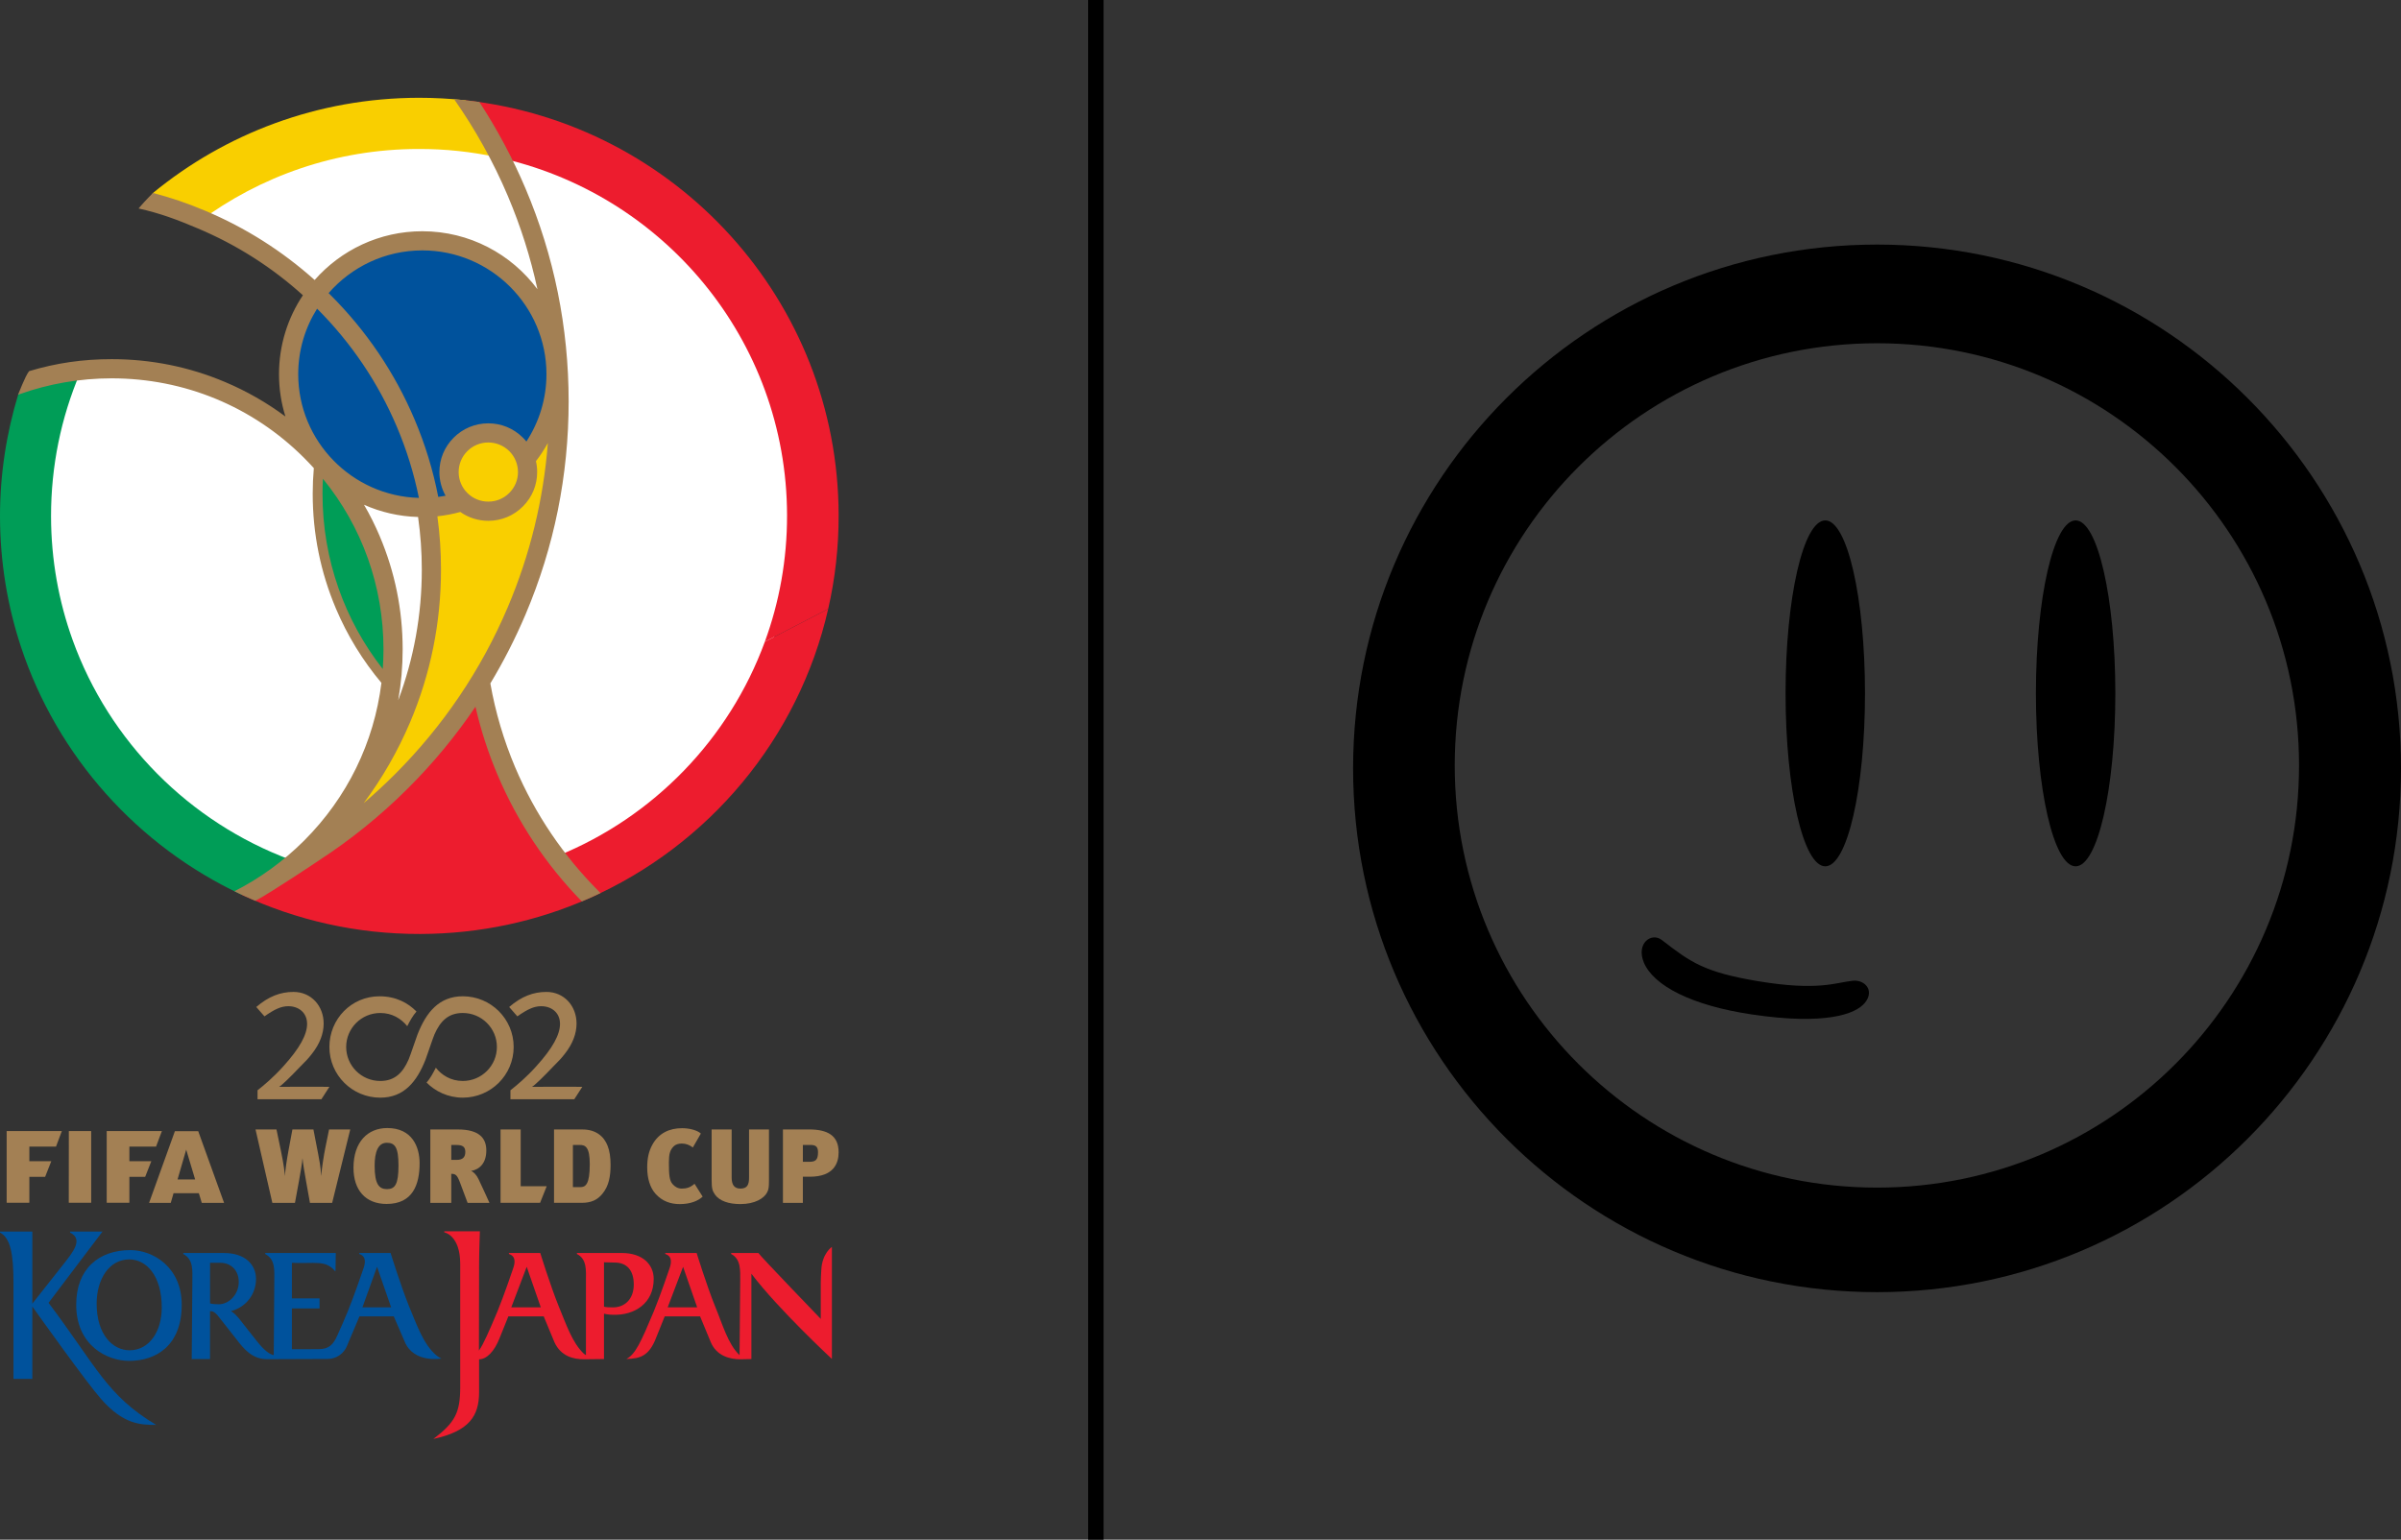
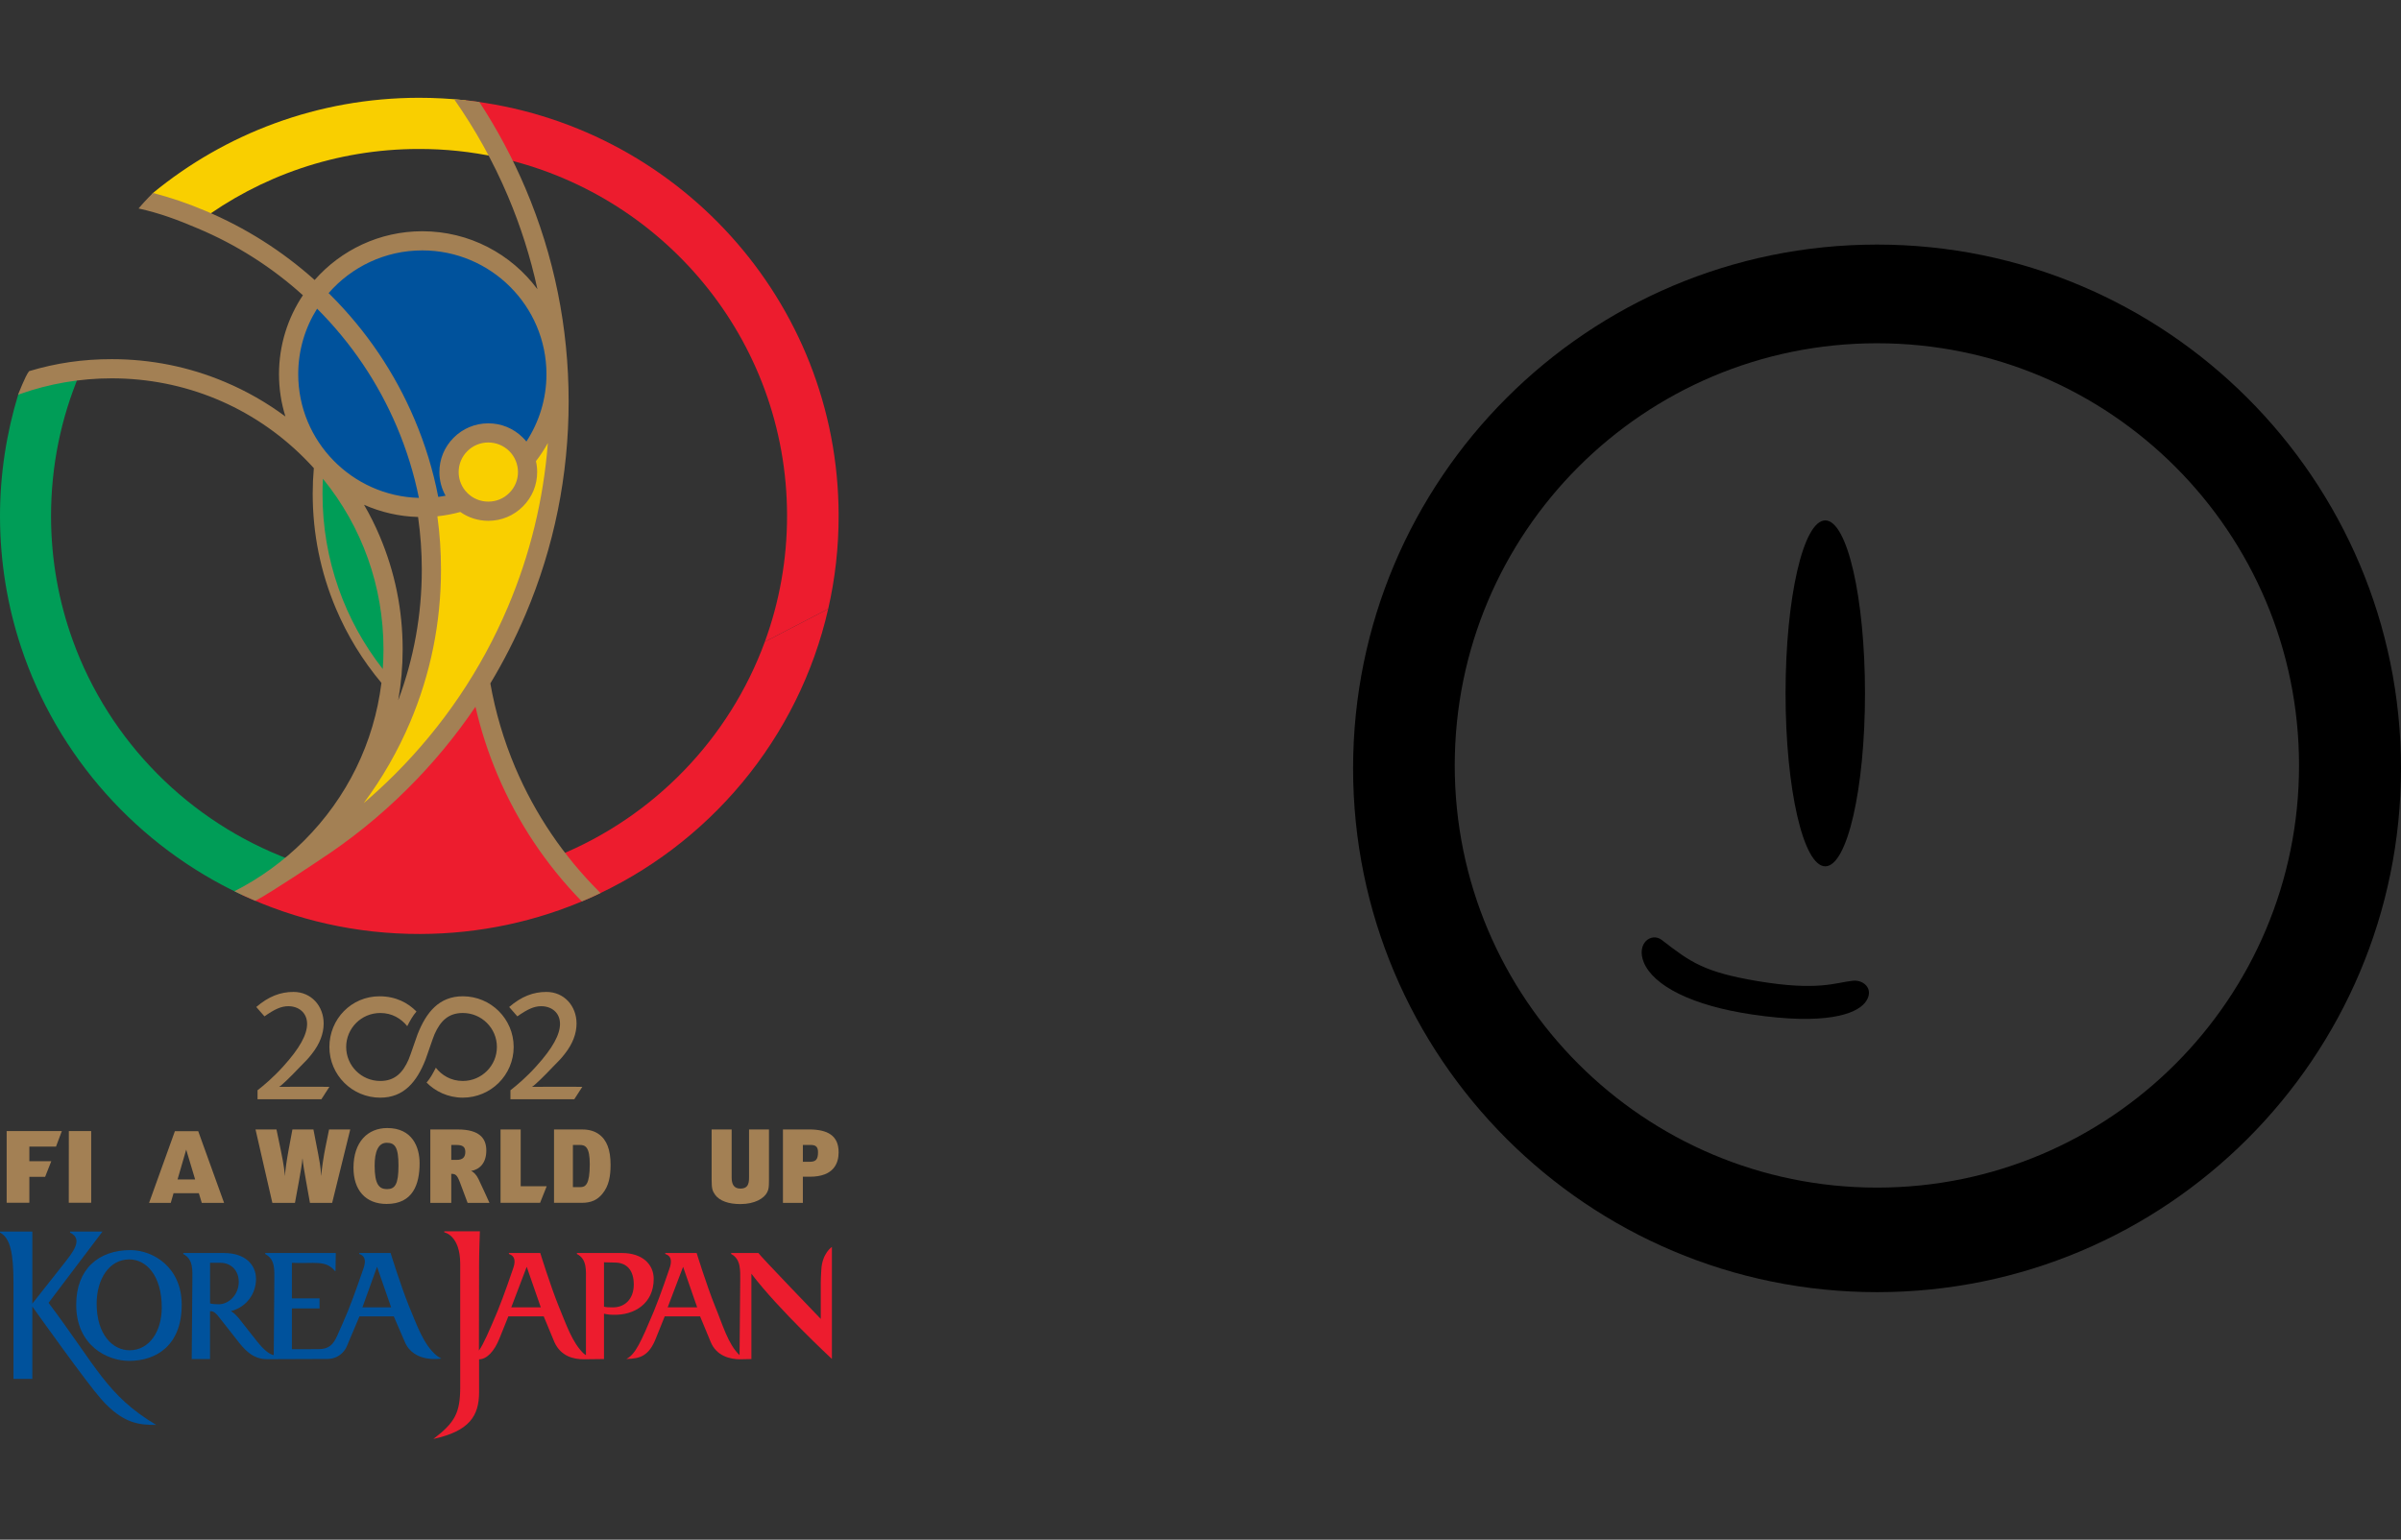
<svg xmlns="http://www.w3.org/2000/svg" id="Layer_2" data-name="Layer 2" viewBox="0 0 466.702 299.373">
  <rect x="0" y="0" width="466.702" height="299.373" fill="#333333" stroke="none" />
  <g>
    <path d="m364.857,47.555c-56.259,0-101.845,45.586-101.845,101.845s45.586,101.845,101.845,101.845,101.845-45.586,101.845-101.845-45.647-101.845-101.845-101.845Zm0,183.362c-45.341,0-82.087-36.746-82.087-82.087s36.746-82.087,82.087-82.087,82.026,36.786,82.026,82.087-36.685,82.087-82.026,82.087Z" />
    <g>
      <ellipse cx="354.794" cy="134.816" rx="7.72" ry="33.629" />
-       <ellipse cx="403.456" cy="134.816" rx="7.72" ry="33.629" />
      <path d="m360.192,190.688c-3.381.346-6.722,2.057-18.536.081-10.429-1.752-13.036-3.666-18.617-7.985-1.018-.794-2.281-.631-3.096.183s-1.181,2.302-.428,4.155c1.874,4.522,9.309,8.412,21.123,10.144,14.075,2.078,20.063-.041,21.876-2.302.815-1.018.917-1.976.611-2.75-.428-.998-1.63-1.65-2.933-1.528Z" />
    </g>
  </g>
  <g>
    <path id="path4373" d="m68.078,219.612h-4.114l-.721,3.548c-.288,1.391-.719,4.155-.801,5.424h-.022c-.08-1.737-.368-3.115-.572-4.197l-.925-4.776h-4.084l-.738,3.953c-.391,2.114-.636,3.889-.72,5.038h-.018c-.022-.532-.146-1.925-.82-5.133l-.803-3.859h-4.074l3.272,14.275h4.396l.758-4.134c.348-1.867.655-3.771.696-4.485h.025c.06.896.39,2.762.696,4.485l.739,4.134h4.317l3.515-14.273h0Z" fill="#a38054" fill-rule="evenodd" />
    <path id="path4375" d="m75.159,234.095c5.109,0,6.403-3.83,6.403-7.922,0-3.126-1.416-6.837-6.281-6.837-3.775,0-6.57,2.663-6.57,7.737,0,4.281,2.299,7.023,6.447,7.023h0Zm.064-2.883c-1.519,0-2.401-.905-2.401-4.546,0-2.729.695-4.465,2.359-4.465,1.579,0,2.277.857,2.277,4.425,0,3.662-.679,4.586-2.235,4.586h0Z" fill="#a38054" fill-rule="evenodd" />
    <path id="path4377" d="m95.141,233.888c-.471-1.062-1.68-3.709-2.153-4.669-.348-.734-.94-1.391-1.435-1.534,1.682-.29,2.976-1.54,2.976-3.992,0-2.379-1.356-4.082-5.563-4.082h-5.319v14.275h4.07v-5.648c.799,0,1.127.183,1.681,1.65l1.496,3.998h4.247v.002h0Zm-6.4-11.261c1.148,0,1.706.33,1.706,1.35,0,.959-.429,1.552-1.685,1.552h-1.043v-2.903h1.022v.002h0Z" fill="#a38054" fill-rule="evenodd" />
    <polygon id="polygon4379" points="104.979 233.88 106.267 230.651 106.267 230.651 101.211 230.651 101.211 219.605 97.296 219.605 97.296 233.88 104.979 233.88" fill="#a38054" fill-rule="evenodd" />
    <path id="path4381" d="m118.682,226.483c0-2.904-.719-4.863-2.336-5.991-1.153-.797-2.426-.887-3.413-.887h-5.244v14.273h5.391c1.929,0,3.08-.635,3.981-1.723,1.294-1.532,1.62-3.456,1.62-5.673h0Zm-4.044-.121c0,3.95-.819,4.464-1.848,4.464h-1.427v-8.205h1.328c1.11,0,1.947.43,1.947,3.741h0Z" fill="#a38054" fill-rule="evenodd" />
-     <path id="path4383" d="m136.581,232.671l-1.579-2.499c-.802.713-1.541.938-2.467.938-.758,0-1.352-.344-1.824-.898-.596-.695-.694-1.822-.694-4.173,0-1.682.223-2.418.918-3.134.376-.391.969-.556,1.601-.556.786,0,1.498.273,2.139.763l1.556-2.702c-.657-.632-2.196-1.046-3.653-1.046-2.503,0-4.575,1.002-5.786,3.235-.698,1.29-.988,2.634-.988,4.418,0,2.027.513,3.891,1.642,5.139,1.317,1.432,2.917,1.967,4.682,1.967,2.09-.002,3.551-.617,4.455-1.453h0Z" fill="#a38054" fill-rule="evenodd" />
    <path id="path4385" d="m149.47,219.605h-3.871v9.376c0,1.39-.369,2.127-1.681,2.127-1.29,0-1.703-.878-1.703-2.188v-9.316h-3.891v9.706c0,1.907.166,2.251.696,3.025.865,1.168,2.621,1.784,4.879,1.784,2.83,0,4.628-1.108,5.223-2.291.31-.579.348-1.125.348-2.356v-9.867h0Z" fill="#a38054" fill-rule="evenodd" />
    <path id="path4387" d="m163.011,224.051c0-3.255-2.136-4.444-5.771-4.444h-5.051v14.273h3.869v-5.079h1.348c4.678,0,5.604-2.642,5.604-4.75h0Zm-5.482-1.431c.88,0,1.478.222,1.478,1.41,0,1.554-.533,1.866-1.682,1.866h-1.265v-3.276h1.47Z" fill="#a38054" fill-rule="evenodd" />
    <polygon id="polygon4389" points="1.294 233.859 5.705 233.859 5.705 228.826 8.771 228.826 9.97 225.781 5.705 225.781 5.705 222.944 10.888 222.944 12.022 219.923 1.294 219.923 1.294 219.923 1.294 233.859" fill="#a38054" fill-rule="evenodd" />
    <polygon id="polygon4391" points="17.725 233.859 17.725 219.923 13.38 219.923 13.38 219.923 13.368 233.859 17.725 233.859" fill="#a38054" fill-rule="evenodd" />
    <path id="path4393" d="m33.996,219.944l-5.019,13.943h4.215l.543-1.884h4.915l.57,1.884h4.335l-5.026-13.942h-4.532v-.002h0Zm2.197,3.586l-1.682,5.803h3.419l-1.737-5.803h0Z" fill="#a38054" fill-rule="evenodd" />
-     <polygon id="polygon4395" points="20.742 233.859 25.148 233.859 25.148 228.826 28.217 228.826 29.414 225.781 25.148 225.781 25.148 222.944 30.335 222.944 31.468 219.923 20.742 219.923 20.742 219.923 20.742 233.859" fill="#a38054" fill-rule="evenodd" />
    <path id="path4397" d="m89.962,193.715c-4.615,0-7.116,3.121-8.8,7.41-.308.779-1.415,4.16-1.744,4.903-1.118,2.547-2.671,4.155-5.502,4.155-3.657,0-6.626-2.959-6.626-6.612s2.969-6.607,6.626-6.607c2.287,0,4.041,1.073,5.244,2.561.531-1.041,1.093-2.051,1.794-2.844h0c-1.634-1.682-4.01-2.964-7.187-2.964-5.454,0-9.738,4.41-9.738,9.855s4.426,9.856,9.885,9.856c4.613,0,7.116-3.114,8.803-7.405.306-.781,1.412-4.165,1.741-4.91,1.123-2.548,2.668-4.15,5.502-4.15,3.662,0,6.627,2.96,6.627,6.607s-2.966,6.612-6.627,6.612c-2.356,0-4.13-1.162-5.244-2.579-.529,1.047-1.095,2.101-1.798,2.891h0c1.672,1.676,4.114,2.932,7.041,2.932,5.46,0,9.888-4.412,9.888-9.856s-4.425-9.855-9.885-9.855h0Z" fill="#a38054" fill-rule="evenodd" />
    <path id="path4399" d="m103.401,211.324c.524-.278,2.261-1.98,4.069-3.884,1.288-1.318,1.467-1.459,2.306-2.521,1.544-1.952,2.293-3.95,2.293-5.904,0-3.396-2.39-6.147-5.862-6.147-2.54,0-4.858.88-7.231,2.932l1.584,1.818c1.978-1.385,3.247-1.973,4.637-1.973,1.981,0,3.657,1.223,3.657,3.44,0,2.066-1.401,4.7-4.646,8.274-1.824,2.034-3.779,3.701-4.988,4.627v1.757h12.405l1.565-2.423s-9.576-.029-9.787.004h0Z" fill="#a38054" fill-rule="evenodd" />
    <path id="path4401" d="m54.246,211.324c.523-.278,2.259-1.98,4.07-3.884,1.288-1.318,1.467-1.459,2.303-2.521,1.54-1.952,2.294-3.95,2.294-5.904,0-3.396-2.393-6.147-5.864-6.147-2.542,0-4.855.88-7.234,2.932l1.588,1.818c1.977-1.385,3.242-1.973,4.635-1.973,1.976,0,3.654,1.223,3.654,3.44,0,2.066-1.401,4.7-4.643,8.274-1.824,2.034-3.782,3.701-4.987,4.627v1.757h12.405l1.564-2.423s-9.577-.029-9.785.004h0Z" fill="#a38054" fill-rule="evenodd" />
    <path id="path4403" d="m159.642,246.93c-.053.934-.103,1.805-.103,2.371v7.146s-11.956-12.41-12.122-12.814h-5.297v.19c1.921,1.005,1.762,3.195,1.762,5.173l-.129,14.496c-2.27-2.169-3.28-5.944-4.779-9.55-1.601-3.972-3.563-10.309-3.563-10.309h-6.097v.19c1.446.458,1.184,1.819.779,2.951,0,0-1.707,5.055-3.002,8.194-2.527,6.033-3.59,8.389-5.347,9.267,2.705-.046,4.426-.592,5.789-4.12l1.676-4.167h6.871l2.07,4.999c1.125,2.715,3.753,3.35,5.733,3.35l2.173-.047v-16.591c5.216,6.896,15.649,16.575,15.649,16.575v-21.79s-1.908,1.241-2.062,4.483h0Zm-29.86,7.268l2.995-7.882,2.735,7.882h-5.73Z" fill="#ed1c2e" fill-rule="evenodd" />
    <path id="path4405" d="m120.866,243.633h-8.728v.19c1.986,1.005,1.757,3.195,1.757,5.194v14.49c-.291-.203-.406-.292-.406-.292-2.274-2.161-3.408-5.668-4.907-9.273-1.603-3.972-3.567-10.309-3.567-10.309h-6.093v.19c1.444.458,1.188,1.819.772,2.951,0,0-1.702,5.055-2.995,8.194-1.611,3.837-2.745,6.432-3.606,7.634l.031-16.853c0-2.06.153-6.337.153-6.337h-6.922v.202s3.1.519,3.1,6.134v23.96c0,4.957-.992,6.869-5.218,10.078,6.982-1.519,8.886-4.465,8.886-9.099v-6.385c1.45,0,2.972-1.505,4.014-4.189l1.677-4.167h6.87l2.072,4.999c1.255,2.77,3.7,3.35,5.731,3.35l3.915-.047v-8.816s.829.209,1.706.209c4.289.155,7.958-2.269,7.958-6.959,0-2.836-2.169-5.052-6.2-5.052h0Zm-21.484,10.564l2.999-7.882,2.736,7.882h-5.735Zm19.779.008c-1.749,0-1.759-.162-1.759-.162v-8.606s1.345.053,2.071.053c2.373,0,3.718,1.493,3.718,4.275,0,2.831-1.75,4.439-4.03,4.439h0Z" fill="#ed1c2e" fill-rule="evenodd" />
    <path id="path4407" d="m9.438,253.321l10.485-13.861h-6.301v.207c2.688,1.291.413,3.919-1.032,5.824l-6.307,7.985v-14.016H0v.202c1.986,1.032,2.623,3.971,2.623,9.839v18.607h3.661v-14.065c1.36,1.897,10.48,14.705,13.367,17.982,4.352,4.936,7.612,5.032,10.709,5.032-9.648-5.777-11.553-11.295-20.922-23.737h0Z" fill="#00529c" fill-rule="evenodd" />
    <path id="path4409" d="m25.346,243.068c-6.197,0-10.534,3.706-10.534,10.617,0,7.965,6.042,10.924,10.279,10.924,5.27,0,10.232-2.985,10.232-10.924-.001-7.315-5.591-10.617-9.976-10.617h0Zm-.155,19.479c-3.278,0-6.406-3.041-6.406-9.071,0-4.69,2.386-8.6,6.356-8.6,3.256,0,6.303,3.087,6.303,9.37.001,4.64-2.43,8.302-6.253,8.302h0Z" fill="#00529c" fill-rule="evenodd" />
    <path id="path4411" d="m84.759,263.485c-2.535-2.214-3.773-5.992-5.269-9.542-1.605-3.972-3.565-10.309-3.565-10.309h-6.097v.19c1.448.458,1.187,1.819.773,2.951,0,0-1.707,5.055-2.995,8.194-.621,1.549-1.317,3.075-2.027,4.675-.799,1.81-1.646,2.675-3.601,2.675l-2.28.016h-2.956v-7.93h5.375v-1.954h-5.375v-6.91c4.339.21,6.565-.622,8.372,1.603h.103l.053-3.507h-13.713v.197c2,1.039,1.764,3.187,1.764,5.188l-.11,14.468h0c-.167-.02-1.007-.189-2.354-1.628-.587-.622-1.648-2.012-2.63-3.241-1.112-1.391-1.225-1.54-1.891-2.405-.987-1.141-1.47-1.271-1.47-1.271,3.185-.831,4.899-3.526,4.899-6.256,0-2.836-2.17-5.052-6.2-5.052h-7.931v.197c1.989,1.039,1.758,3.187,1.758,5.188l-.126,15.233h3.56v-9.31c.574,0,.743.076,1.41.737l3.666,4.652c1.582,2.096,3.194,3.953,6.054,3.947l11.623-.043c2.829,0,3.792-2.358,3.792-2.358l2.504-5.93h6.668l2.118,4.91c1.754,4.276,7.127,3.297,7.127,3.297,0,0-.672-.36-1.032-.672h0Zm-43.93-10.064v-7.883h2.015c2.015,0,3.565,1.445,3.565,3.717,0,2.471-1.912,4.344-3.877,4.344-1.308,0-1.703-.177-1.703-.177h0Zm29.619.776l2.84-7.882,2.739,7.882h-5.579Z" fill="#00529c" fill-rule="evenodd" />
-     <path id="path4413" d="m56.705,82.673c-4.67-15.413,3.238-24.671,3.238-24.671-8.625-9.679-23.395-14.927-23.395-14.927,12.346-9.528,27.836-15.186,44.653-15.186,40.346,0,73.05,32.613,73.05,72.852s-32.704,72.861-73.05,72.861S8.152,140.979,8.152,100.741c0-10.404,2.19-20.301,6.131-29.255,0,0,19.547-5.335,42.422,11.186h0Z" fill="#fff" fill-rule="evenodd" />
    <path id="path4415" d="m93.583,132.999c-15.092,25.388-46.621,40.967-46.621,40.967,10.531,4.916,22.288,7.663,34.693,7.634,11.664-.022,22.769-2.482,32.804-6.912.001,0-17.857-18.026-20.876-41.689h0Z" fill="#ed1c2e" fill-rule="evenodd" />
    <path id="path4417" d="m29.724,37.529c-.481.743-.996,1.373-1.716,2.003,0,0,5.807.612,10.63,3.618,11.902-8.886,26.679-14.164,42.689-14.183,5.216-.018,10.297.535,15.2,1.583l-5.971-11.04c-3.023-.335-6.085-.497-9.19-.497-19.615.039-37.594,6.977-51.642,18.517h0Z" fill="#f9cf00" fill-rule="evenodd" />
    <path id="path4419" d="m114.46,174.688c23.245-10.258,40.774-31.047,46.525-56.291l-12.318,6.385c-6.926,18.917-21.651,34.093-40.294,41.65l6.087,8.256h0Z" fill="#ed1c2e" fill-rule="evenodd" />
    <path id="path4421" d="m96.528,30.551c32.216,6.892,56.401,35.428,56.458,69.636.014,8.638-1.511,16.932-4.319,24.596l12.317-6.385c1.341-5.859,2.041-11.959,2.028-18.23-.073-41.794-31.764-76.172-72.455-80.658l5.971,11.04h0Z" fill="#ed1c2e" fill-rule="evenodd" />
    <path id="path4423" d="m3.547,76.679C1.262,84.191-.01,92.207,0,100.445c.018,8.857,1.446,17.351,4.075,25.322,7.051,21.34,22.717,38.769,42.886,48.199,6.571-3.714,9.464-6.806,9.464-6.806-19.646-7.321-35.204-23.002-42.307-42.721-2.703-7.502-4.18-15.576-4.197-24.004-.013-9.849,1.965-19.241,5.579-27.782,0,0-3.844.009-10.819,1.852-.24.706-.673,1.421-1.135,2.175h0Z" fill="#009d57" fill-rule="evenodd" />
    <path id="path4425" d="m81.9,48.066c-13.688.018-24.758,11.11-24.74,24.748.025,13.659,11.137,24.701,24.822,24.681,13.685-.027,24.759-11.11,24.733-24.757-.025-13.649-11.134-24.692-24.816-24.672h0Z" fill="#00529c" fill-rule="evenodd" />
    <path id="path4427" d="m62.319,91.979l-.082.925c-.063,1.127-.095,2.178-.095,3.113,0,12.703,4.12,24.642,11.919,34.522,0,0,.136.171.147.171l.472.61.085-.669.029-.334c.104-1.373.156-2.634.156-4.075,0-12.436-4.147-24.051-11.986-33.557l-.646-.706h0Z" fill="#009d57" fill-rule="evenodd" />
    <path id="path4429" d="m62.267,164.43c7.012-6.995,12.527-15.148,16.369-24.225,3.991-9.389,6.011-19.374,6.011-29.652,0-4.113-.326-8.179-.965-12.179,0,0,13.357.429,20.687-13.123l3.186-1.27c-.561,12.15-3.239,23.938-7.975,35.124-5.186,12.217-12.605,23.201-22.061,32.632-4.862,4.849-10.135,9.157-15.785,12.911l-5.172,5.06,5.705-5.278h0Z" fill="#f9cf00" fill-rule="evenodd" />
    <path id="path4431" d="m94.891,97.992c-3.479,0-6.309-2.806-6.314-6.281-.007-3.465,2.81-6.288,6.288-6.288,3.485-.01,6.303,2.805,6.309,6.27.012,3.473-2.806,6.291-6.283,6.299h0Z" fill="#f9cf00" fill-rule="evenodd" />
    <path id="path4433" d="m116.517,173.431c-7.009-6.999-12.517-15.148-16.368-24.208-2.229-5.276-3.852-10.744-4.836-16.338,2.582-4.287,4.866-8.763,6.839-13.41,5.565-13.113,8.38-27.049,8.38-41.413s-2.816-28.29-8.38-41.402c-2.495-5.889-5.503-11.52-8.975-16.827,0,0-1.582-.267-4.902-.545,4.103,5.862,7.626,12.179,10.441,18.822,2.491,5.879,4.413,11.93,5.75,18.126-5.073-6.835-13.214-11.273-22.377-11.273-8.332,0-15.82,3.675-20.929,9.477-6.304-5.64-13.42-10.154-21.235-13.446-3.4-1.442-6.638-2.548-10.185-3.475,0,0-1.444,1.403-2.81,3.016,4.219.934,7.522,2.184,11.541,3.885,7.514,3.168,14.368,7.53,20.406,12.987-2.93,4.391-4.645,9.679-4.645,15.348,0,2.864.434,5.621,1.248,8.228-3.623-2.69-7.557-4.945-11.75-6.711-6.976-2.949-14.383-4.438-22.016-4.438-5.595,0-10.773.743-16.044,2.328l-.044.048c-.721.897-2.11,4.542-2.11,4.542l.368-.134c5.648-2.004,11.661-3.054,17.83-3.054,14.112,0,27.378,5.477,37.349,15.423.668.668,1.312,1.346,1.938,2.032-.145,1.652-.218,3.332-.218,4.993,0,7.749,1.527,15.259,4.52,22.333,2.218,5.24,5.197,10.088,8.838,14.431-1.429,11.596-6.657,22.326-15.078,30.723-3.993,3.979-8.599,7.3-13.49,9.79,1.129.602,2.984,1.394,3.721,1.711l.349.153c3.242-1.725,12.367-7.862,12.367-7.862h-.008c6.201-4.031,11.983-8.706,17.29-14.002,4.92-4.905,9.302-10.212,13.128-15.872,1.03,4.512,2.469,8.943,4.296,13.259,3.887,9.16,9.395,17.437,16.375,24.593,0,0,2.074-.846,3.638-1.633-.068-.061-.146-.138-.213-.203h0Zm-34.428-124.745c13.299,0,24.13,10.804,24.13,24.071,0,4.82-1.441,9.324-3.901,13.096-.218-.278-.447-.535-.706-.782-1.804-1.787-4.189-2.769-6.732-2.759-2.535.01-4.916,1.003-6.702,2.796-1.794,1.794-2.778,4.181-2.769,6.711.01,1.631.428,3.196,1.205,4.571-.469.086-.945.163-1.427.23-.996-5.155-2.538-10.194-4.609-15.081-3.847-9.076-9.359-17.227-16.374-24.223-.11-.106-.219-.219-.329-.325,4.425-5.077,10.945-8.303,18.212-8.303h0Zm18.596,43.083c.004,1.536-.593,2.977-1.677,4.065-1.088,1.098-2.529,1.698-4.071,1.698-1.54.01-2.993-.582-4.083-1.668-1.093-1.078-1.694-2.52-1.699-4.057-.007-1.536.586-2.986,1.673-4.075,1.078-1.088,2.53-1.69,4.065-1.698,1.547,0,2.993.591,4.094,1.671,1.085,1.086,1.69,2.529,1.699,4.065h0Zm-26.859,12.522c-.896-2.119-1.92-4.18-3.069-6.146,3.233,1.433,6.78,2.272,10.508,2.377.479,3.378.724,6.796.724,10.241,0,8.762-1.544,17.286-4.584,25.388.576-3.245.863-6.557.863-9.907,0-7.617-1.496-14.996-4.443-21.953h0Zm-15.859-31.534c0-4.675,1.346-9.048,3.668-12.741,6.639,6.642,11.861,14.372,15.508,22.973,1.897,4.476,3.324,9.095,4.283,13.821-12.999-.355-23.459-11.016-23.459-24.053h0Zm7.862,41.709c-2.081-5.898-3.14-12.112-3.14-18.449,0-.974.027-1.956.08-2.93,7.626,9.353,11.771,20.941,11.771,33.157,0,1.29-.047,2.568-.14,3.837-3.701-4.734-6.588-9.983-8.57-15.614h0Zm10.825,36.192c-1.924,1.916-3.908,3.751-5.954,5.495,3.615-4.858,6.635-10.116,9.019-15.727,3.981-9.401,6-19.375,6-29.665,0-3.492-.23-6.956-.699-10.374,1.524-.163,3.014-.449,4.453-.84,1.59,1.125,3.485,1.719,5.473,1.719,2.539-.01,4.919-1.003,6.708-2.808,1.789-1.793,2.77-4.169,2.759-6.708,0-.707-.081-1.403-.237-2.081.857-1.108,1.625-2.281,2.315-3.522-.855,11.014-3.462,21.704-7.776,31.879-5.185,12.227-12.611,23.202-22.061,32.634h0Z" fill="#a38054" fill-rule="evenodd" />
  </g>
-   <line x1="213.012" x2="213.012" y2="299.373" fill="none" stroke="#000" stroke-miterlimit="10" stroke-width="3" />
</svg>